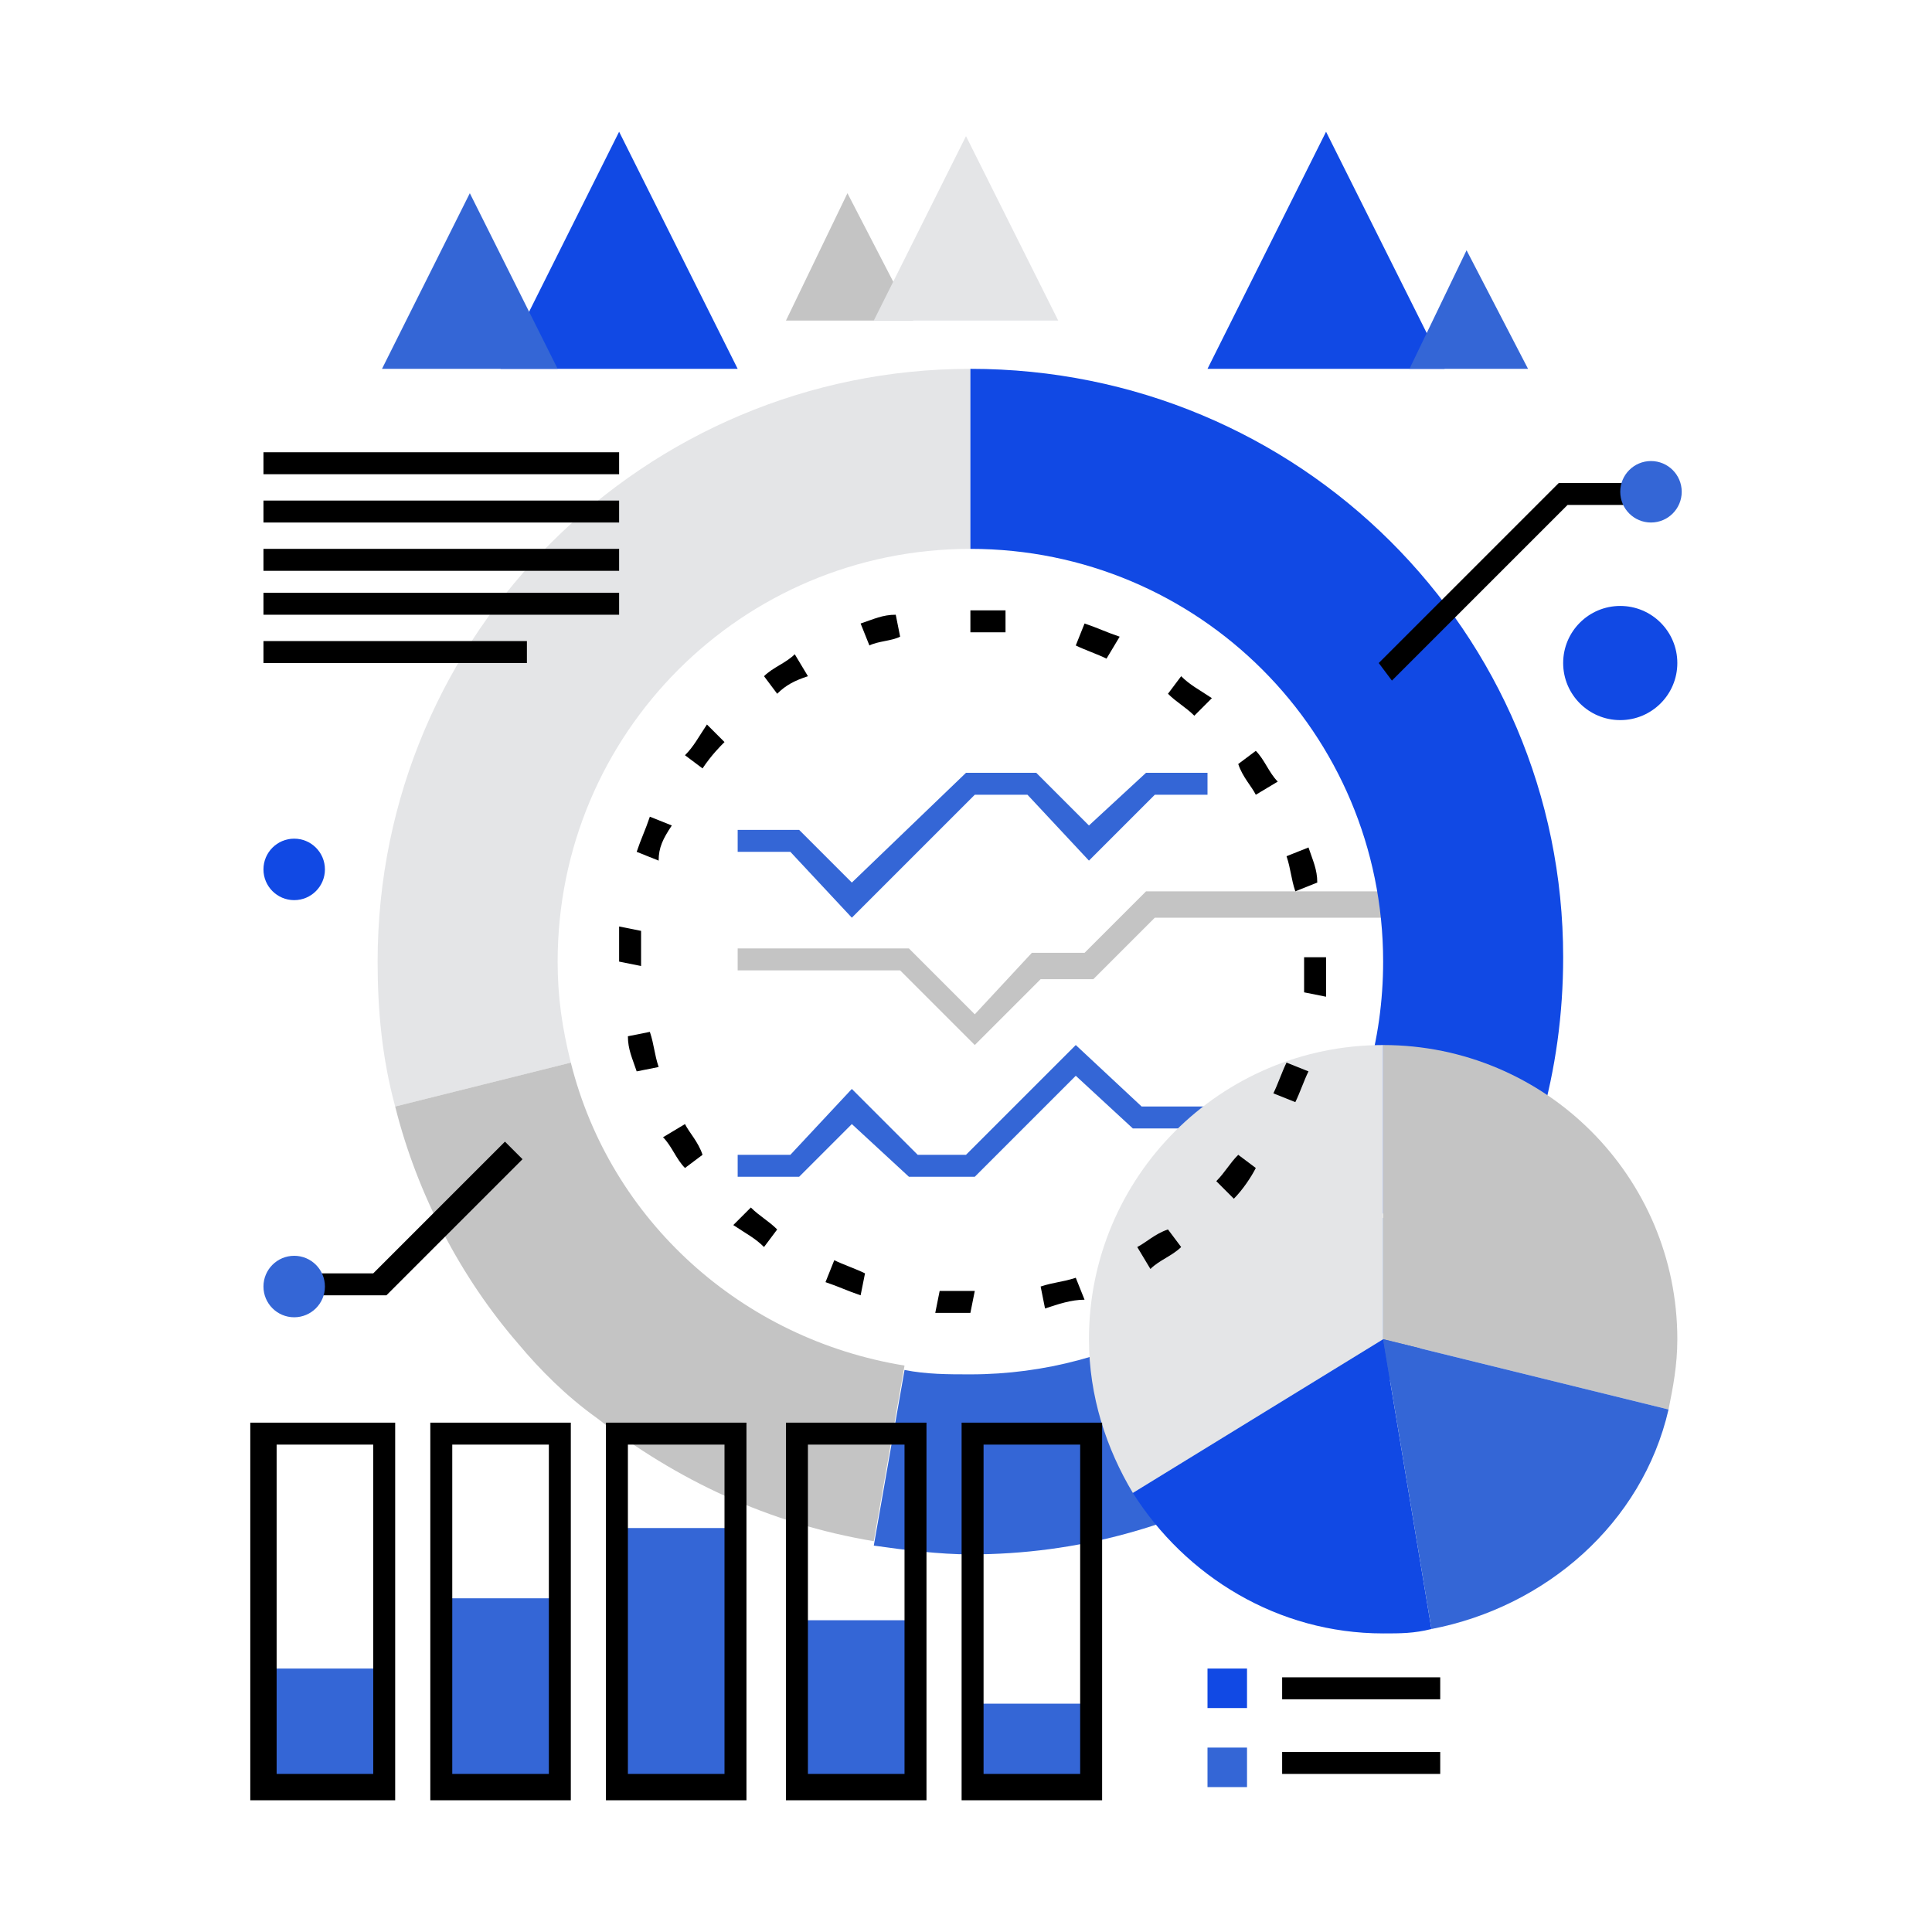
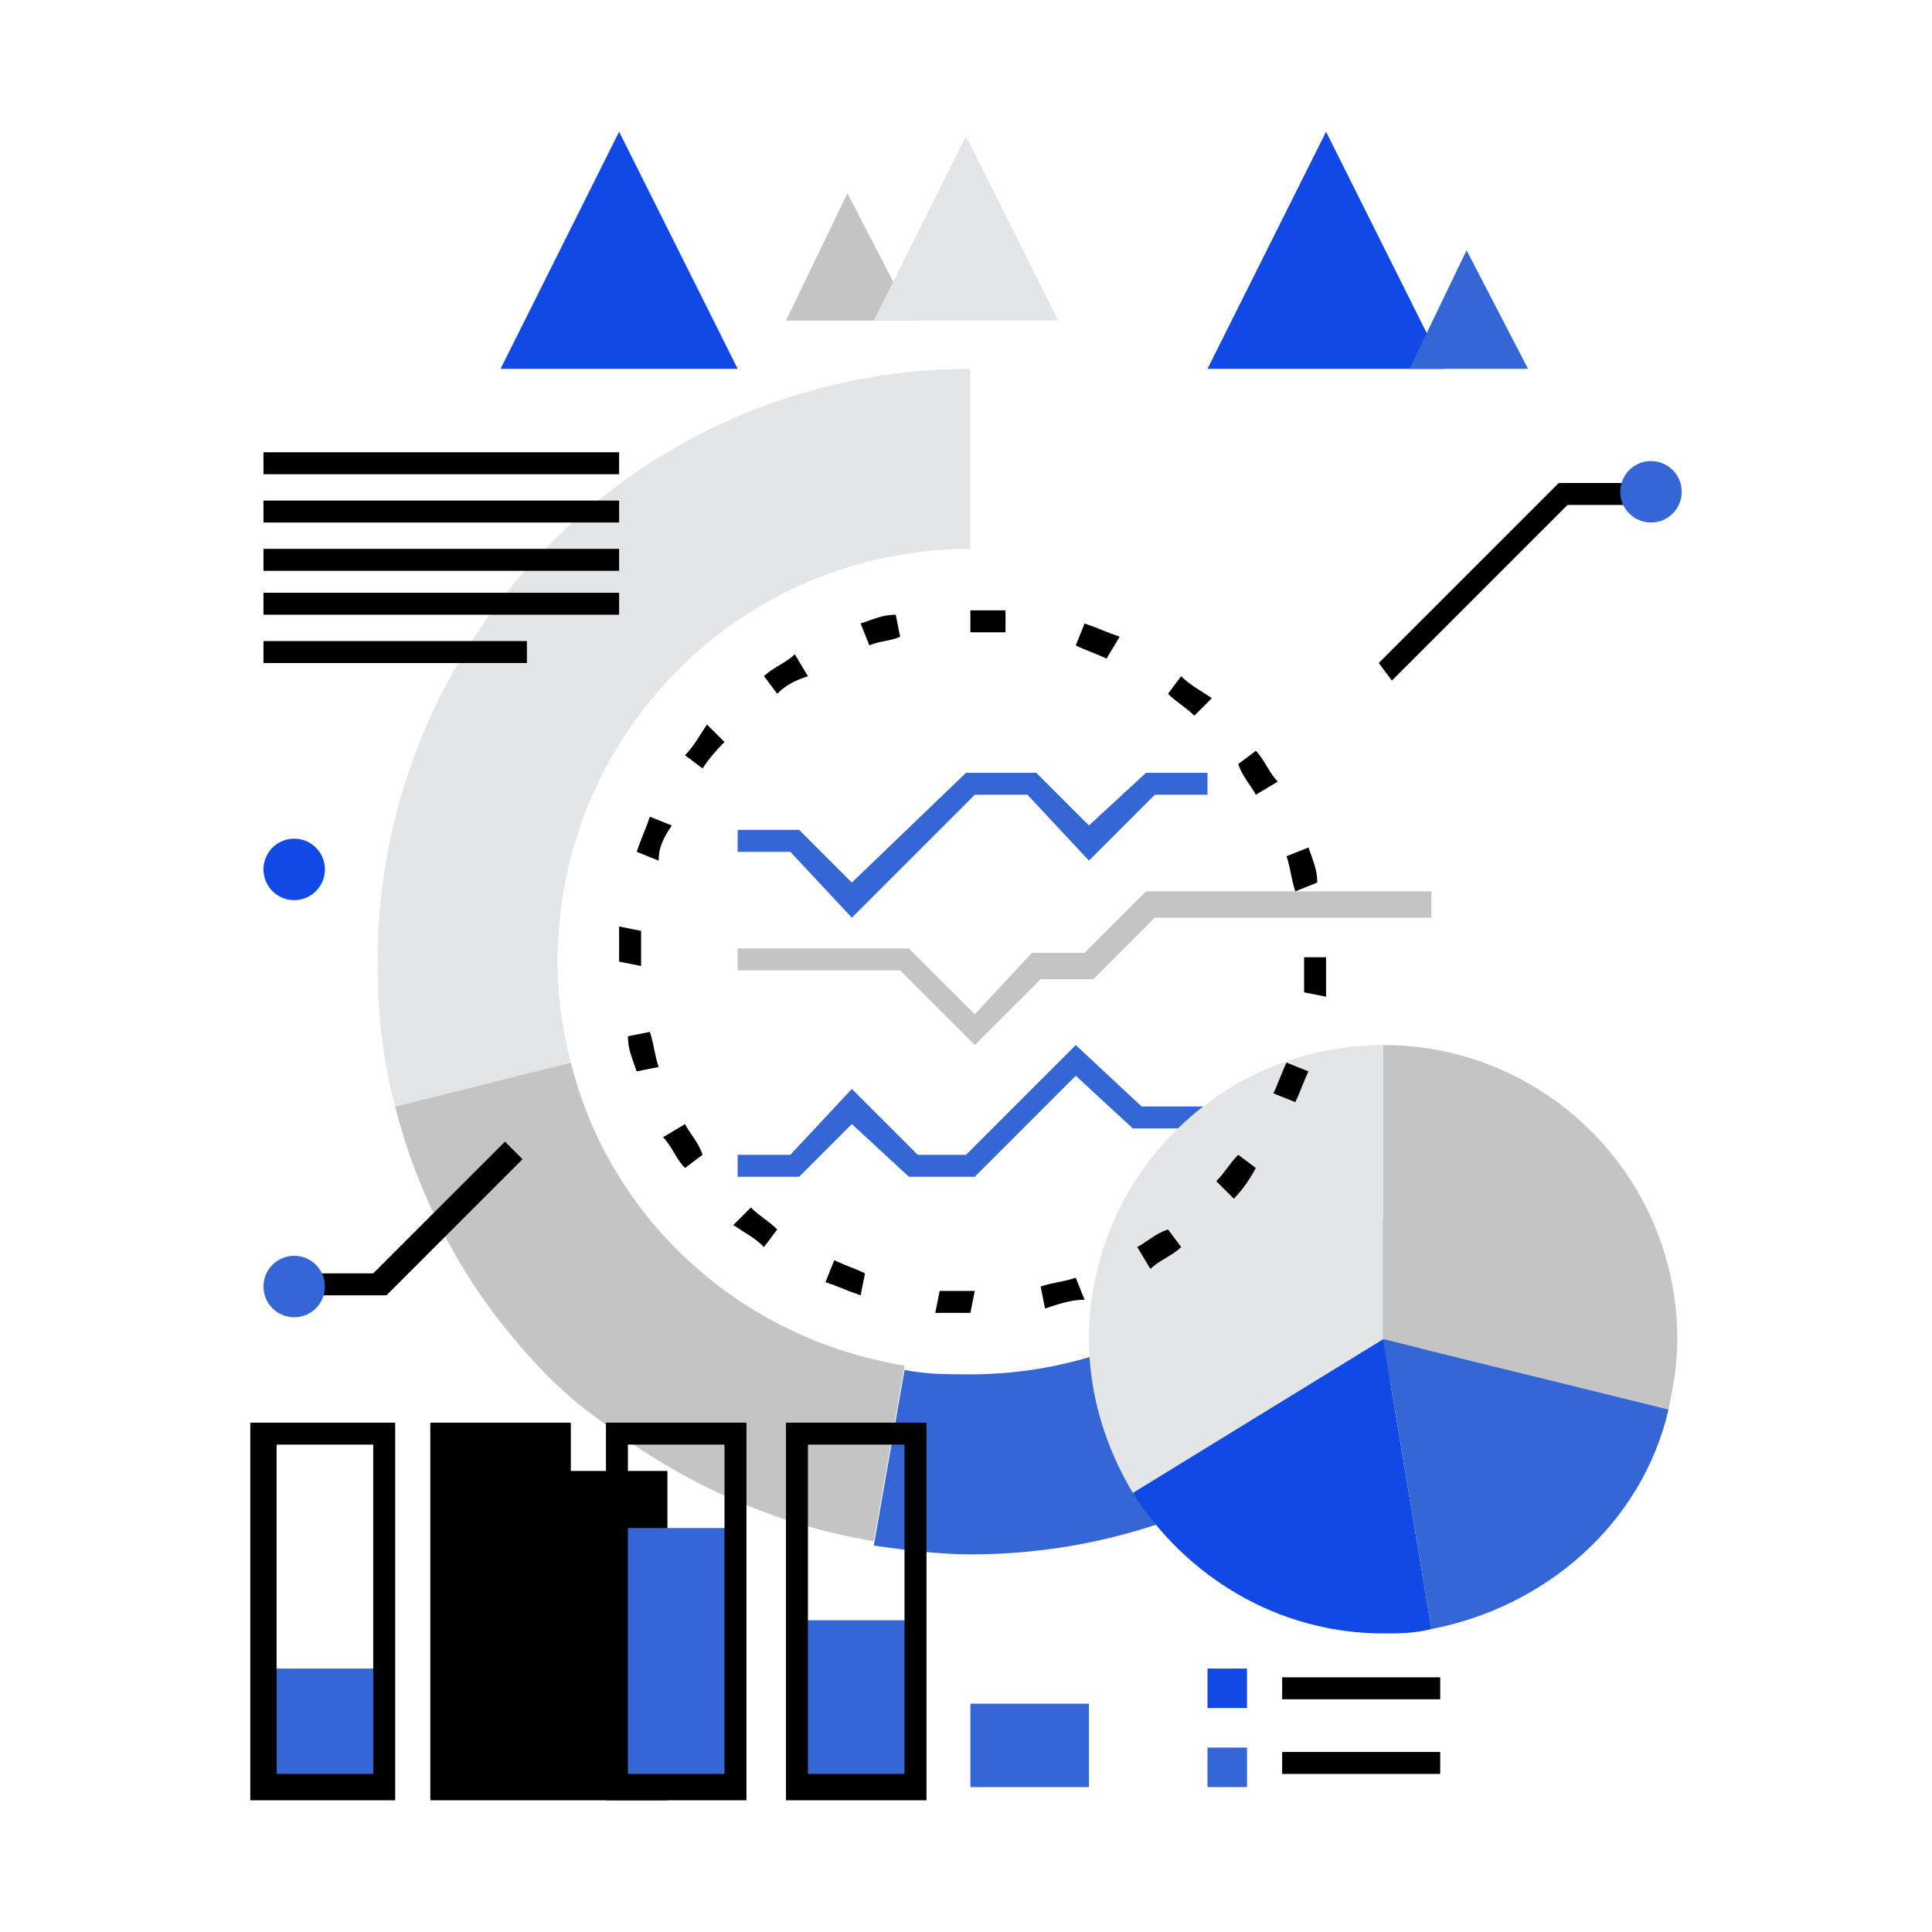
<svg xmlns="http://www.w3.org/2000/svg" version="1.1" id="Layer_1" x="0px" y="0px" viewBox="0 0 44 44" style="enable-background:new 0 0 44 44;" xml:space="preserve">
  <style type="text/css">
	.st0{fill:#3466D6;}
	.st1{fill:#C4C4C4;}
	.st2{fill:#1149E4;}
	.st3{fill:#E4E5E7;}
</style>
  <g>
    <polygon class="st0" points="22.2,26.8 20.7,26.8 19.4,25.6 18.2,26.8 16.8,26.8 16.8,26.3 18,26.3 19.4,24.8 20.9,26.3 22,26.3    24.5,23.8 26,25.2 27.5,25.2 27.5,25.7 25.8,25.7 24.5,24.5  " />
    <polygon class="st1" points="22.2,23.8 20.5,22.1 16.8,22.1 16.8,21.6 20.7,21.6 22.2,23.1 23.5,21.7 24.7,21.7 26.1,20.3    32.6,20.3 32.6,20.9 26.3,20.9 24.9,22.3 23.7,22.3  " />
    <rect x="6" y="38" class="st0" width="2.7" height="2.7" />
    <polygon class="st2" points="14.1,3 14.1,3 11.4,8.4 16.8,8.4  " />
-     <polygon class="st0" points="10.7,4.4 10.7,4.4 8.7,8.4 12.7,8.4  " />
    <polygon class="st2" points="30.2,3 30.2,3 32.9,8.4 27.5,8.4  " />
    <polygon class="st0" points="33.4,5.7 33.4,5.7 34.8,8.4 32.1,8.4  " />
    <polygon class="st1" points="19.3,4.4 19.3,4.4 17.9,7.3 20.8,7.3  " />
    <polygon class="st3" points="22,3.1 22,3.1 19.9,7.3 24.1,7.3  " />
    <path class="st3" d="M12.7,21.9c0-5.2,4.2-9.4,9.4-9.4V8.4c-7.4,0-13.5,6-13.5,13.5c0,1.1,0.1,2.2,0.4,3.3l4-1   C12.8,23.4,12.7,22.7,12.7,21.9z" />
    <path class="st0" d="M22.1,31.3c-0.5,0-1,0-1.5-0.1l-0.7,4c0.7,0.1,1.5,0.2,2.2,0.2c4.9,0,9.1-2.6,11.5-6.4l-3.5-2.1   C28.5,29.5,25.5,31.3,22.1,31.3z" />
-     <path class="st2" d="M22.1,8.4v4.1c5.2,0,9.4,4.2,9.4,9.4c0,1.8-0.5,3.5-1.4,4.9l3.5,2.1c1.3-2.1,2-4.5,2-7.1   C35.6,14.4,29.6,8.4,22.1,8.4z" />
    <path class="st1" d="M13,24.2l-4,1c0.5,2,1.5,3.9,2.8,5.4c0.5,0.6,1.1,1.2,1.8,1.7c1.8,1.4,3.9,2.4,6.3,2.8l0.7-4   C16.9,30.5,13.9,27.8,13,24.2z" />
    <g>
      <path class="st1" d="M38.2,30.5c0,0.6-0.1,1.1-0.2,1.6l-6.5-1.6v-6.7C35.2,23.8,38.2,26.8,38.2,30.5z" />
    </g>
    <g>
      <path class="st2" d="M32.6,37.1c-0.4,0.1-0.7,0.1-1.1,0.1c-2.4,0-4.5-1.3-5.7-3.2l5.7-3.5L32.6,37.1z" />
    </g>
    <g>
      <path class="st3" d="M25.8,34c-0.6-1-1-2.2-1-3.5c0-3.7,3-6.7,6.7-6.7v6.7L25.8,34z" />
    </g>
    <g>
      <path class="st0" d="M38,32.1c-0.6,2.6-2.8,4.5-5.4,5l-1.1-6.6L38,32.1z" />
    </g>
    <g>
      <rect x="6" y="11.4" width="8.1" height="0.5" />
    </g>
    <g>
      <rect x="6" y="10.3" width="8.1" height="0.5" />
    </g>
    <g>
      <rect x="6" y="12.5" width="8.1" height="0.5" />
    </g>
    <g>
      <rect x="6" y="13.5" width="8.1" height="0.5" />
    </g>
    <g>
      <rect x="6" y="14.6" width="6" height="0.5" />
    </g>
    <path d="M9,41H5.7v-8.6H9V41z M6.3,40.4h2.2v-7.5H6.3V40.4z" />
    <rect x="10" y="36.4" class="st0" width="2.7" height="4.3" />
-     <path d="M13,41H9.8v-8.6H13V41z M10.3,40.4h2.2v-7.5h-2.2V40.4z" />
+     <path d="M13,41H9.8v-8.6H13V41z h2.2v-7.5h-2.2V40.4z" />
    <rect x="14.1" y="34.8" class="st0" width="2.7" height="5.9" />
    <path d="M17,41h-3.2v-8.6H17V41z M14.3,40.4h2.2v-7.5h-2.2V40.4z" />
    <rect x="18.1" y="36.9" class="st0" width="2.7" height="3.7" />
    <path d="M21.1,41h-3.2v-8.6h3.2V41z M18.4,40.4h2.2v-7.5h-2.2V40.4z" />
    <rect x="22.1" y="38.8" class="st0" width="2.7" height="1.9" />
-     <path d="M25.1,41h-3.2v-8.6h3.2V41z M22.4,40.4h2.2v-7.5h-2.2V40.4z" />
    <polygon points="8.8,29.5 6.7,29.5 6.7,29 8.5,29 11.5,26 11.9,26.4  " />
    <circle class="st0" cx="6.7" cy="29.3" r="0.7" />
    <polygon points="31.7,15.5 31.4,15.1 35.5,11 37.6,11 37.6,11.5 35.7,11.5  " />
    <circle class="st0" cx="37.6" cy="11.2" r="0.7" />
    <path d="M22.1,29.9L22.1,29.9c-0.3,0-0.6,0-0.8,0l0.1-0.5c0.3,0,0.5,0,0.8,0L22.1,29.9z M23.8,29.8l-0.1-0.5   c0.3-0.1,0.5-0.1,0.8-0.2l0.2,0.5C24.4,29.6,24.1,29.7,23.8,29.8z M19.6,29.5c-0.3-0.1-0.5-0.2-0.8-0.3l0.2-0.5   c0.2,0.1,0.5,0.2,0.7,0.3L19.6,29.5z M26.2,28.9l-0.3-0.5c0.2-0.1,0.4-0.3,0.7-0.4l0.3,0.4C26.7,28.6,26.4,28.7,26.2,28.9z    M17.4,28.4c-0.2-0.2-0.4-0.3-0.7-0.5l0.4-0.4c0.2,0.2,0.4,0.3,0.6,0.5L17.4,28.4z M28.1,27.3l-0.4-0.4c0.2-0.2,0.3-0.4,0.5-0.6   l0.4,0.3C28.5,26.8,28.3,27.1,28.1,27.3z M15.6,26.6c-0.2-0.2-0.3-0.5-0.5-0.7l0.5-0.3c0.1,0.2,0.3,0.4,0.4,0.7L15.6,26.6z    M29.5,25.1L29,24.9c0.1-0.2,0.2-0.5,0.3-0.7l0.5,0.2C29.7,24.6,29.6,24.9,29.5,25.1z M14.5,24.4c-0.1-0.3-0.2-0.5-0.2-0.8l0.5-0.1   c0.1,0.3,0.1,0.5,0.2,0.8L14.5,24.4z M30.2,22.7l-0.5-0.1c0-0.3,0-0.5,0-0.8v0h0.5v0C30.2,22.1,30.2,22.4,30.2,22.7z M14.1,21.9   L14.1,21.9c0-0.3,0-0.6,0-0.8l0.5,0.1c0,0.3,0,0.5,0,0.8L14.1,21.9z M29.5,20.3c-0.1-0.3-0.1-0.5-0.2-0.8l0.5-0.2   c0.1,0.3,0.2,0.5,0.2,0.8L29.5,20.3z M15,19.6l-0.5-0.2c0.1-0.3,0.2-0.5,0.3-0.8l0.5,0.2C15.1,19.1,15,19.3,15,19.6z M28.6,18.1   c-0.1-0.2-0.3-0.4-0.4-0.7l0.4-0.3c0.2,0.2,0.3,0.5,0.5,0.7L28.6,18.1z M16,17.5l-0.4-0.3c0.2-0.2,0.3-0.4,0.5-0.7l0.4,0.4   C16.4,17,16.2,17.2,16,17.5z M27.2,16.3c-0.2-0.2-0.4-0.3-0.6-0.5l0.3-0.4c0.2,0.2,0.4,0.3,0.7,0.5L27.2,16.3z M17.7,15.8l-0.3-0.4   c0.2-0.2,0.5-0.3,0.7-0.5l0.3,0.5C18.1,15.5,17.9,15.6,17.7,15.8z M25.2,15c-0.2-0.1-0.5-0.2-0.7-0.3l0.2-0.5   c0.3,0.1,0.5,0.2,0.8,0.3L25.2,15z M19.8,14.7l-0.2-0.5c0.3-0.1,0.5-0.2,0.8-0.2l0.1,0.5C20.3,14.6,20,14.6,19.8,14.7z M22.9,14.4   c-0.3,0-0.5,0-0.8,0l0-0.5h0c0.3,0,0.5,0,0.8,0L22.9,14.4z" />
    <circle class="st2" cx="6.7" cy="19.8" r="0.7" />
-     <circle class="st2" cx="36.9" cy="15.1" r="1.3" />
    <polygon class="st0" points="19.4,20.9 18,19.4 16.8,19.4 16.8,18.9 18.2,18.9 19.4,20.1 22,17.6 23.6,17.6 24.8,18.8 26.1,17.6    27.5,17.6 27.5,18.1 26.3,18.1 24.8,19.6 23.4,18.1 22.2,18.1  " />
    <rect x="27.5" y="39.8" class="st0" width="0.9" height="0.9" />
    <rect x="27.5" y="38" class="st2" width="0.9" height="0.9" />
    <rect x="29.2" y="39.9" width="3.6" height="0.5" />
    <rect x="29.2" y="38.2" width="3.6" height="0.5" />
  </g>
</svg>